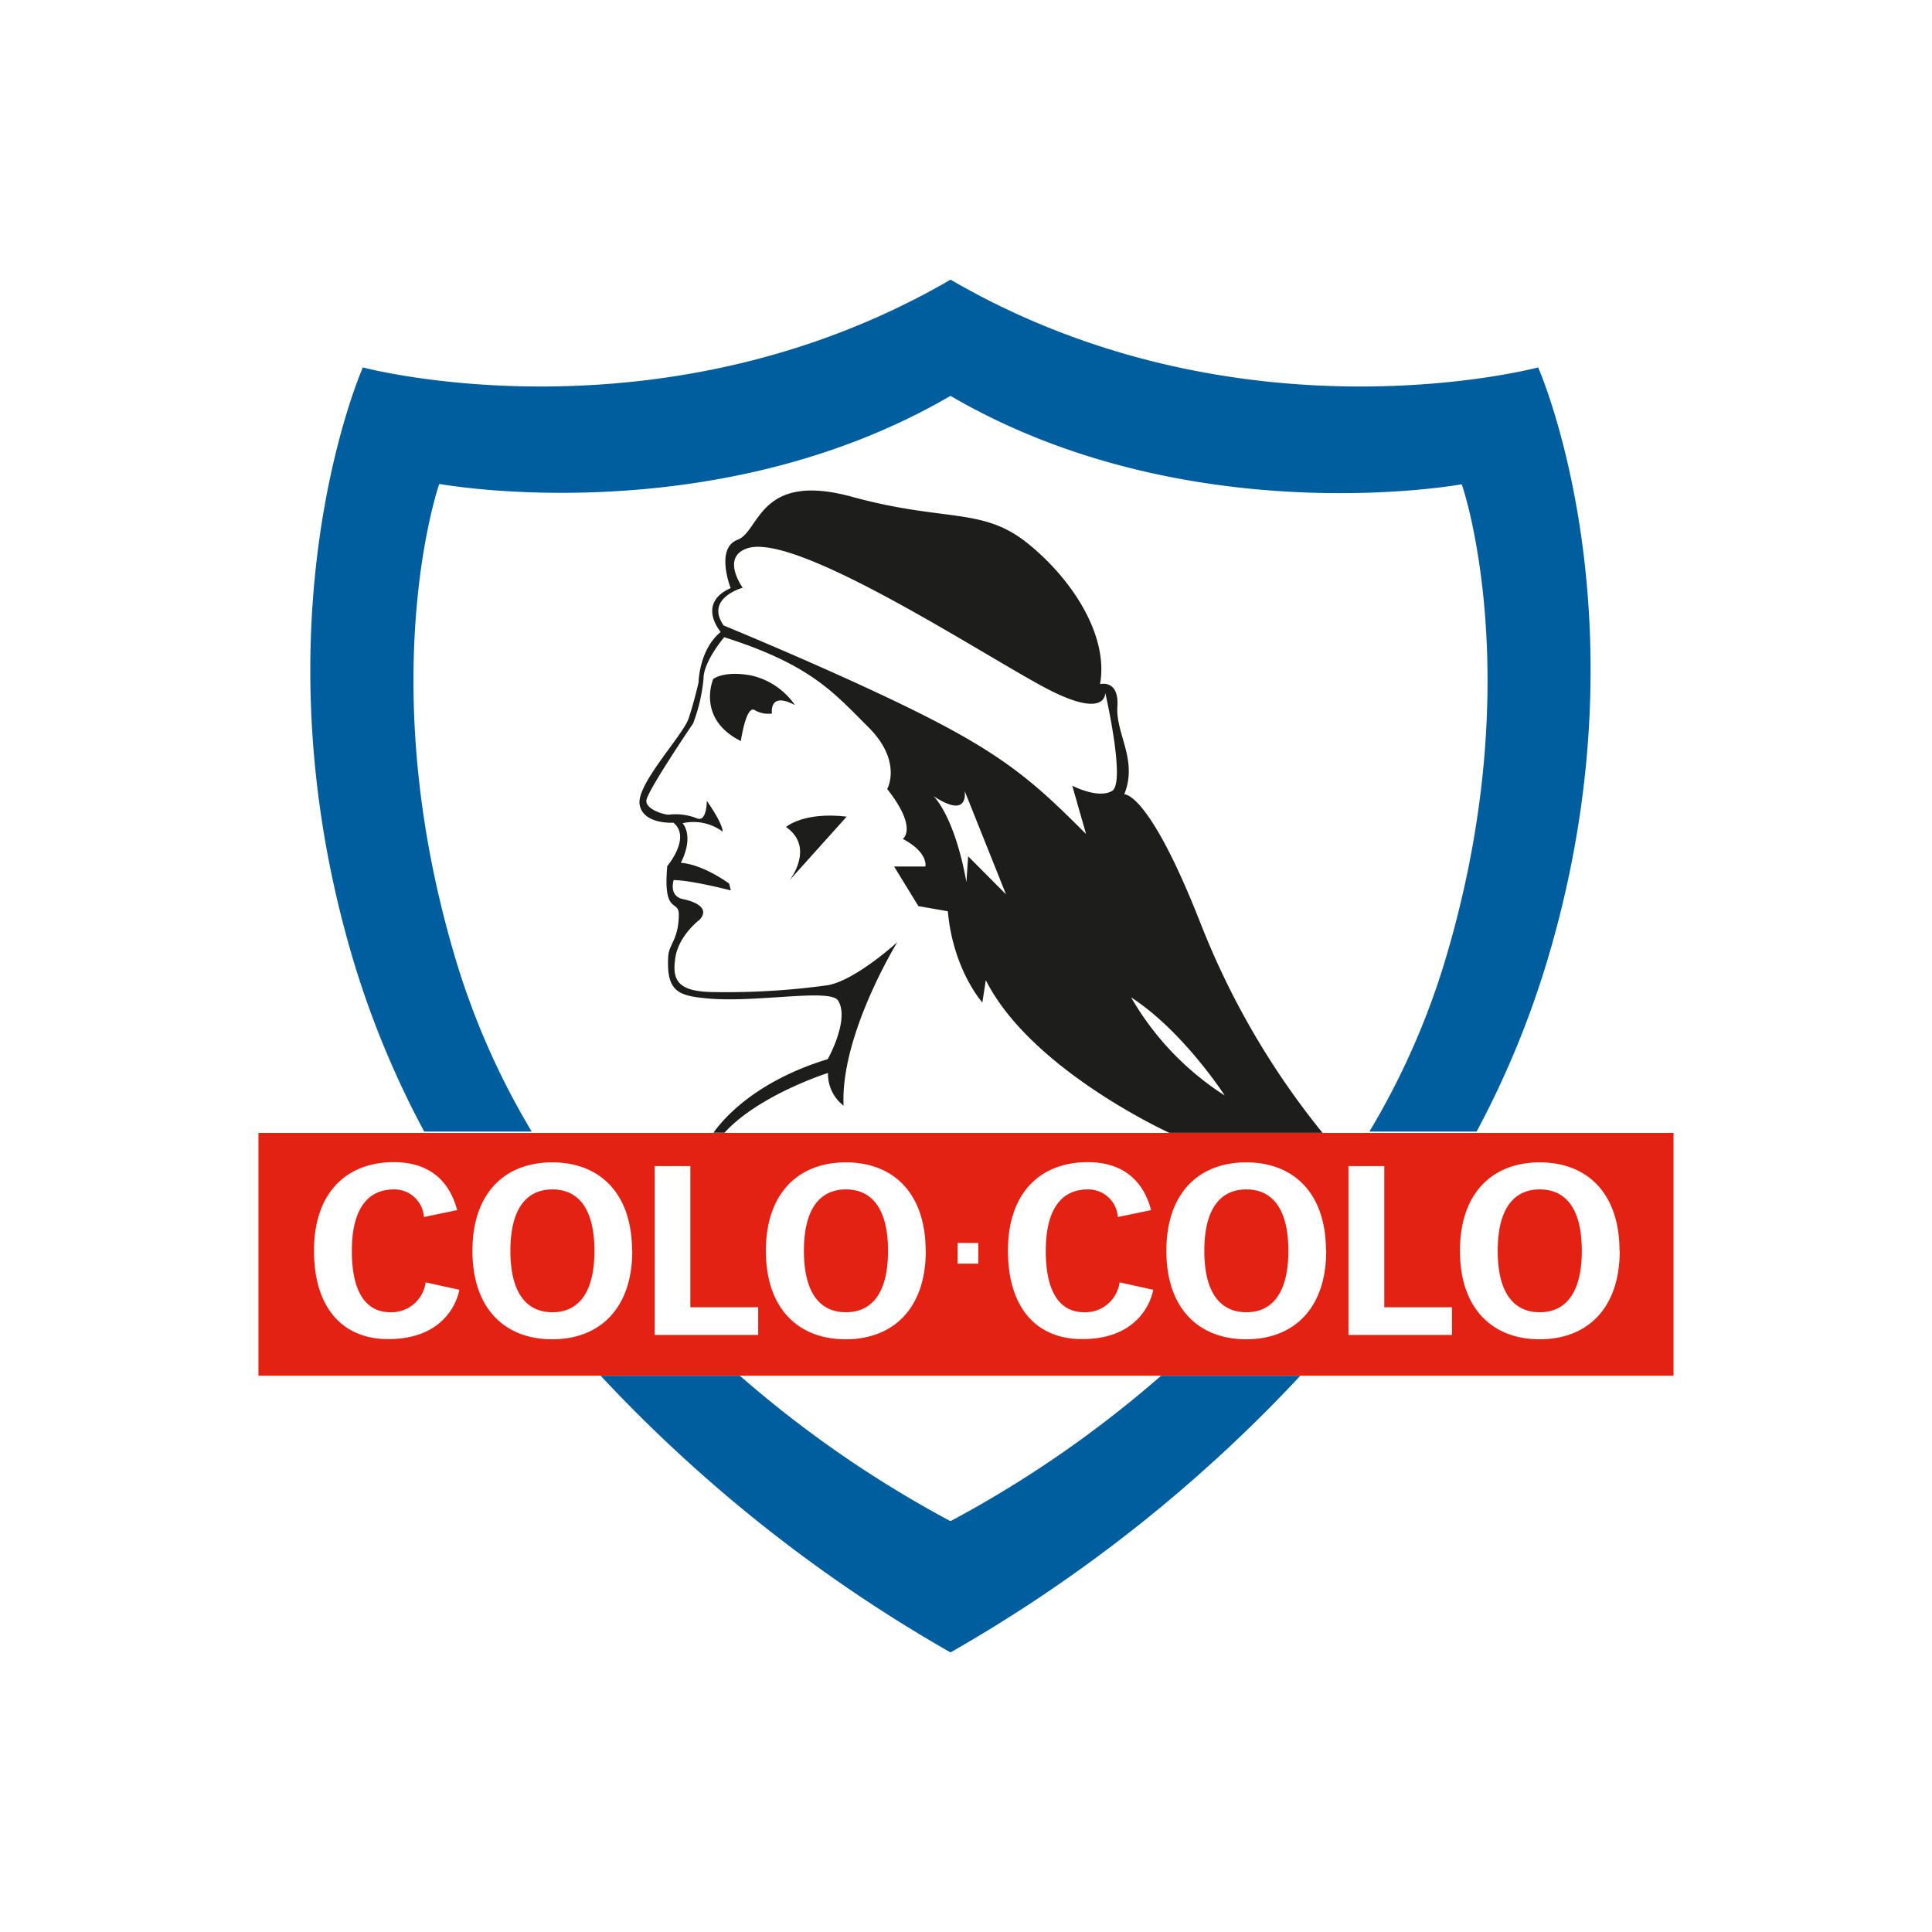
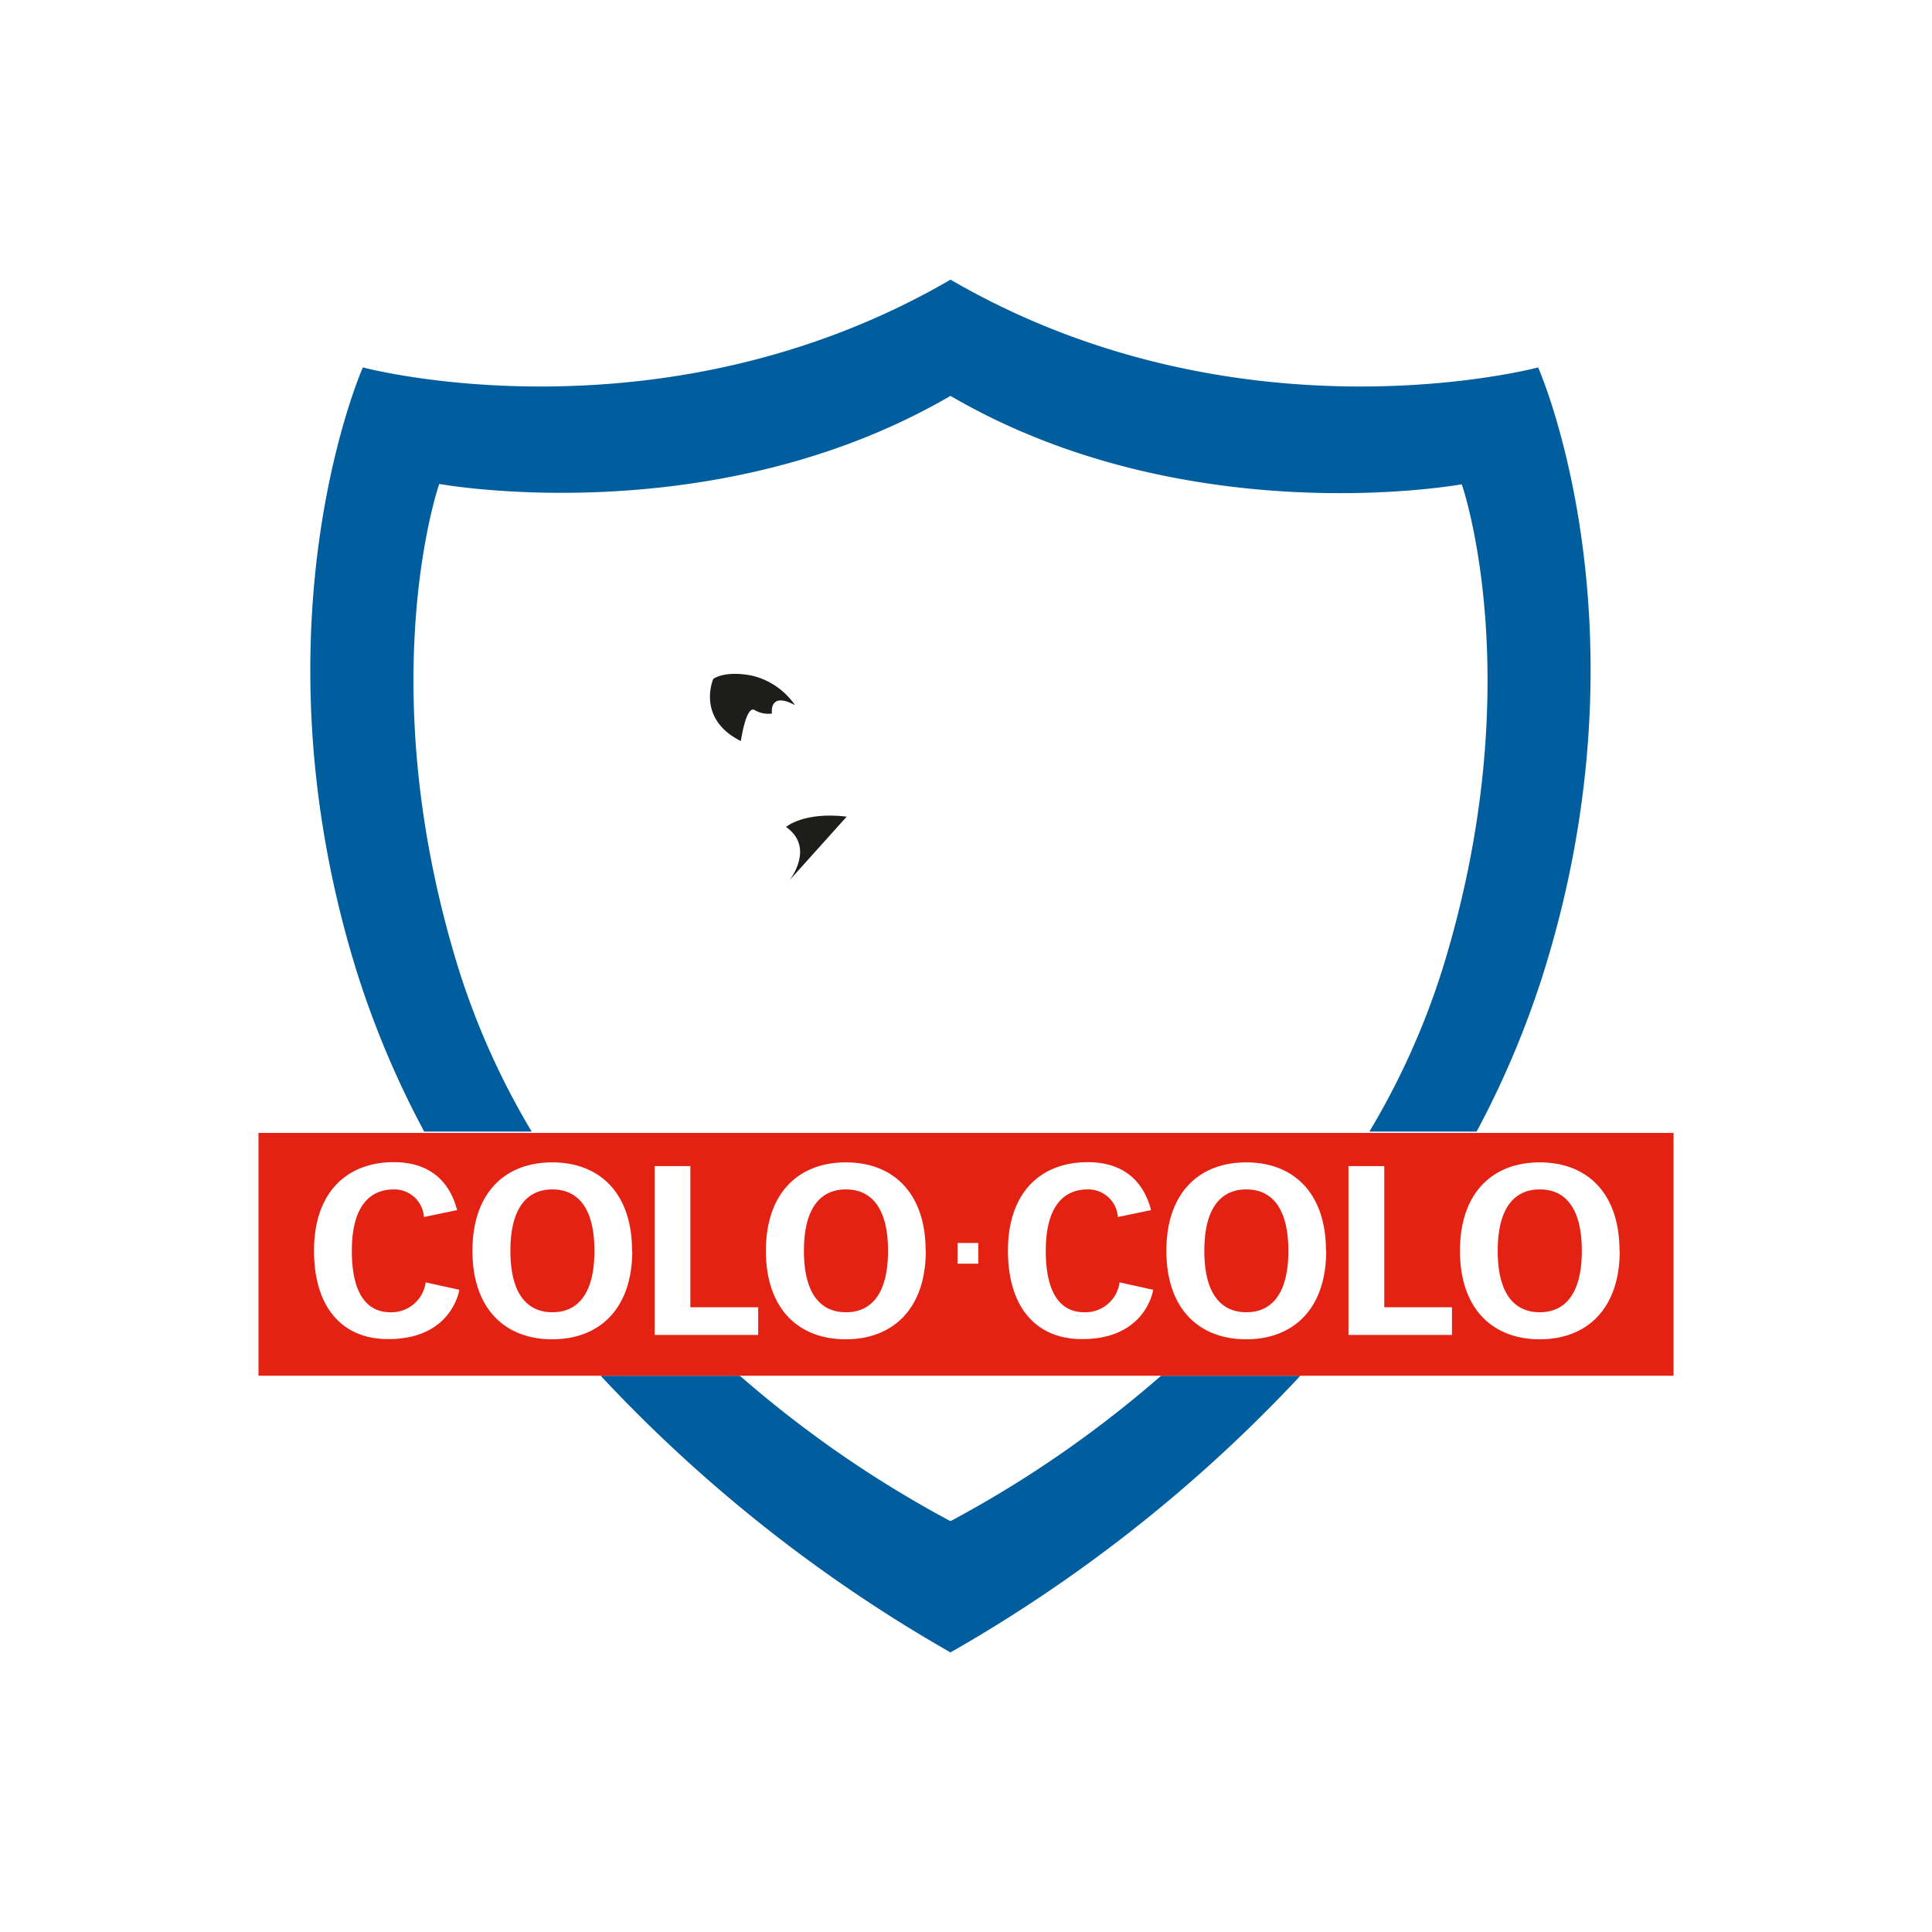
<svg xmlns="http://www.w3.org/2000/svg" width="280" height="280" viewBox="0 0 280 280">
  <title>logo</title>
  <path d="M168.28,199.38l-0.93.8a163.54,163.54,0,0,1-29.51,20.23l-0.09,0-0.09,0a163.53,163.53,0,0,1-29.51-20.23l-0.93-.8H87.05a214.83,214.83,0,0,0,50.7,40.1,214.84,214.84,0,0,0,50.71-40.1H168.28Z" style="fill:#005d9e;fill-rule:evenodd" />
  <path d="M222.92,53.25s-43.32,11.6-85.16-12.72C95.92,64.85,52.59,53.25,52.59,53.25s-16.45,37-1,87.19A134.35,134.35,0,0,0,61.48,164H77.06a110,110,0,0,1-10.66-23.78c-12.64-41-2.9-69.61-2.8-69.9l0.06-.16,0.16,0c0.39,0.07,39.73,7.09,73.83-12.73l0.1-.06,0.1,0.06C172,77.3,211.3,70.28,211.69,70.21l0.16,0,0.06,0.16c0.1,0.28,9.84,28.89-2.8,69.9A110,110,0,0,1,198.46,164H214a134.35,134.35,0,0,0,9.87-23.57C239.37,90.29,222.92,53.25,222.92,53.25Z" style="fill:#005d9e;fill-rule:evenodd" />
-   <path d="M97.59,119.23c2.64,2.12-.89,6.3-0.89,6.3-0.07.86-.1,1.54-0.11,2.13,0,4.66,1.83,2.79,1.79,5-0.07,3.59-1.44,4.14-1.54,6-0.27,4.91,1.4,5.62,5.28,6,7.14,0.78,18.21-1.5,19.35.36,1.71,2.77-1.51,8.48-1.51,8.48-10.45,3.19-15.11,8.61-16.56,10.66H105c5-5.49,15-8.66,15-8.66a5.79,5.79,0,0,0,2.26,4.74c-0.5-10.23,7.79-23.7,7.79-23.7s-6,5.49-10.05,6.24a106.83,106.83,0,0,1-16.34,1c-5.53,0-6.28-1.75-5.78-5s3.52-5.49,3.52-5.49c2-2.24-2.51-3-2.51-3-2-.5-1.26-2.74-1.26-2.74,2.52,0,8.29,1.5,8.29,1.5l-0.25-1c-4.27-3-7-3-7-3,2-4,.25-5.74.25-5.74a7.08,7.08,0,0,1,5.81,1.22c0-1.25-2.29-4.46-2.29-4.46s0,3.24-1.51,2.5a8.33,8.33,0,0,0-4-.5c-0.75,0-3.26-.75-3.26-2s6.78-11.23,6.78-11.23a24.34,24.34,0,0,0,1.51-6.49c0-2.49,3-6,3-6,12.56,4,15.83,8,20.86,13s2.76,9,2.76,9c4.52,5.74,2.26,7.23,2.26,7.23,3.77,2,3.27,4,3.27,4h-4.53l3.52,5.74,4.27,0.75c0.75,8.48,5,13.22,5,13.22l0.5-3.24c6.53,13,26.6,22.13,26.6,22.13h22.2A114.26,114.26,0,0,1,174,133.83c-7.54-19.21-11.06-18.71-11.06-18.71,2-5-1.26-8.73-1-12.72s-2.51-3.25-2.51-3.25c1.26-7-4-15.21-10.55-20.45S137,75.7,123.48,72s-13.32,5-16.59,6.23-1,7-1,7c-5,2.25-1.44,6.36-1.44,6.36-3.14,2.56-3.21,7.3-3.21,7.3s-0.63,2.81-1.44,5.24-7.6,9.54-7.1,12.47S97.59,119.23,97.59,119.23Zm79.91,39.54a41.48,41.48,0,0,1-13.57-14.22C171.47,149.42,177.5,158.77,177.5,158.77ZM140.31,124.1l-0.25,3.74c-1.76-9.73-4.78-12.47-4.78-12.47,5.28,3.49,4.52-.75,4.52-0.75l6,15ZM107.64,85.18s-3.27-4.49.75-5.74c7.44-2.31,35.94,16.71,44,20.71s7.79,0.25,7.79.25,3,13,1,14.22-5.78-.75-5.78-0.75l2,7c-7-7-11.31-11-23.12-17s-29.4-13.22-29.4-13.22C102.11,86.68,107.64,85.18,107.64,85.18Z" style="fill:#1d1d1b;fill-rule:evenodd" />
  <path d="M115.18,102.14a10.53,10.53,0,0,0-6.28-4.24c-4-.75-5.53.5-5.53,0.5s-2.51,5.74,4,9c0,0,.75-5.24,2-4.49a3.9,3.9,0,0,0,2.51.5s-0.5-3.24,3.27-1.25h0Z" style="fill:#1d1d1b;fill-rule:evenodd" />
  <path d="M113.92,119.85c4.27,3,.5,7.73.5,7.73l8.29-9.23C116.44,117.61,113.92,119.85,113.92,119.85Z" style="fill:#1d1d1b;fill-rule:evenodd" />
-   <path d="M128.7,181.28c0,6.22-2.42,8.9-6.1,8.9s-6.09-2.68-6.09-8.9,2.42-8.9,6.09-8.9S128.7,175.06,128.7,181.28Zm-48.64-8.9c-3.67,0-6.09,2.68-6.09,8.9s2.42,8.9,6.09,8.9,6.09-2.68,6.09-8.9S83.74,172.38,80.06,172.38Zm100.57,0c-3.67,0-6.09,2.68-6.09,8.9s2.42,8.9,6.09,8.9,6.09-2.68,6.09-8.9S184.3,172.38,180.63,172.38Zm61.91-8.19v35.19H37.46V164.19H242.54Zm-176,22.73-4.85-1.07a5,5,0,0,1-5.12,4.33c-3.39,0-5.58-2.68-5.58-8.9s2.42-8.9,6.09-8.9a4.29,4.29,0,0,1,4.36,4l4.81-1c-1.11-4.26-4.05-6.95-9.18-6.95-6.82,0-11.56,4.4-11.56,12.82s4.26,12.82,10.7,12.82C64.7,194.11,66.36,188.16,66.57,186.92Zm25.06-5.64c0-8.42-4.75-12.82-11.57-12.82s-11.56,4.4-11.56,12.82,4.74,12.82,11.56,12.82S91.63,189.71,91.63,181.28Zm18.25,8.18h-9.8V169H94.88v24.47h15v-4.06Zm24.3-8.18c0-8.42-4.74-12.82-11.56-12.82S111,172.86,111,181.28s4.74,12.82,11.56,12.82S134.17,189.71,134.17,181.28Zm7.63-1.14h-3v3h3v-3Zm25.33,6.78-4.85-1.07a5,5,0,0,1-5.13,4.33c-3.39,0-5.57-2.68-5.57-8.9s2.42-8.9,6.09-8.9a4.3,4.3,0,0,1,4.36,4l4.81-1c-1.11-4.26-4.06-6.95-9.18-6.95-6.82,0-11.56,4.4-11.56,12.82s4.26,12.82,10.7,12.82C165.26,194.11,166.93,188.16,167.13,186.92Zm25.06-5.64c0-8.42-4.74-12.82-11.56-12.82s-11.57,4.4-11.57,12.82,4.75,12.82,11.57,12.82S192.2,189.71,192.2,181.28Zm18.25,8.18h-9.8V169h-5.19v24.47h15v-4.06Zm24.29-8.18c0-8.42-4.74-12.82-11.56-12.82s-11.56,4.4-11.56,12.82,4.75,12.82,11.56,12.82S234.74,189.71,234.74,181.28Zm-11.56-8.9c-3.67,0-6.09,2.68-6.09,8.9s2.42,8.9,6.09,8.9,6.1-2.68,6.1-8.9S226.84,172.38,223.17,172.38Z" style="fill:#e32213" />
+   <path d="M128.7,181.28c0,6.22-2.42,8.9-6.1,8.9s-6.09-2.68-6.09-8.9,2.42-8.9,6.09-8.9S128.7,175.06,128.7,181.28Zm-48.64-8.9c-3.67,0-6.09,2.68-6.09,8.9s2.42,8.9,6.09,8.9,6.09-2.68,6.09-8.9S83.74,172.38,80.06,172.38Zm100.57,0c-3.67,0-6.09,2.68-6.09,8.9s2.42,8.9,6.09,8.9,6.09-2.68,6.09-8.9S184.3,172.38,180.63,172.38m61.91-8.19v35.19H37.46V164.19H242.54Zm-176,22.73-4.85-1.07a5,5,0,0,1-5.12,4.33c-3.39,0-5.58-2.68-5.58-8.9s2.42-8.9,6.09-8.9a4.29,4.29,0,0,1,4.36,4l4.81-1c-1.11-4.26-4.05-6.95-9.18-6.95-6.82,0-11.56,4.4-11.56,12.82s4.26,12.82,10.7,12.82C64.7,194.11,66.36,188.16,66.57,186.92Zm25.06-5.64c0-8.42-4.75-12.82-11.57-12.82s-11.56,4.4-11.56,12.82,4.74,12.82,11.56,12.82S91.63,189.71,91.63,181.28Zm18.25,8.18h-9.8V169H94.88v24.47h15v-4.06Zm24.3-8.18c0-8.42-4.74-12.82-11.56-12.82S111,172.86,111,181.28s4.74,12.82,11.56,12.82S134.17,189.71,134.17,181.28Zm7.63-1.14h-3v3h3v-3Zm25.33,6.78-4.85-1.07a5,5,0,0,1-5.13,4.33c-3.39,0-5.57-2.68-5.57-8.9s2.42-8.9,6.09-8.9a4.3,4.3,0,0,1,4.36,4l4.81-1c-1.11-4.26-4.06-6.95-9.18-6.95-6.82,0-11.56,4.4-11.56,12.82s4.26,12.82,10.7,12.82C165.26,194.11,166.93,188.16,167.13,186.92Zm25.06-5.64c0-8.42-4.74-12.82-11.56-12.82s-11.57,4.4-11.57,12.82,4.75,12.82,11.57,12.82S192.2,189.71,192.2,181.28Zm18.25,8.18h-9.8V169h-5.19v24.47h15v-4.06Zm24.29-8.18c0-8.42-4.74-12.82-11.56-12.82s-11.56,4.4-11.56,12.82,4.75,12.82,11.56,12.82S234.74,189.71,234.74,181.28Zm-11.56-8.9c-3.67,0-6.09,2.68-6.09,8.9s2.42,8.9,6.09,8.9,6.1-2.68,6.1-8.9S226.84,172.38,223.17,172.38Z" style="fill:#e32213" />
</svg>